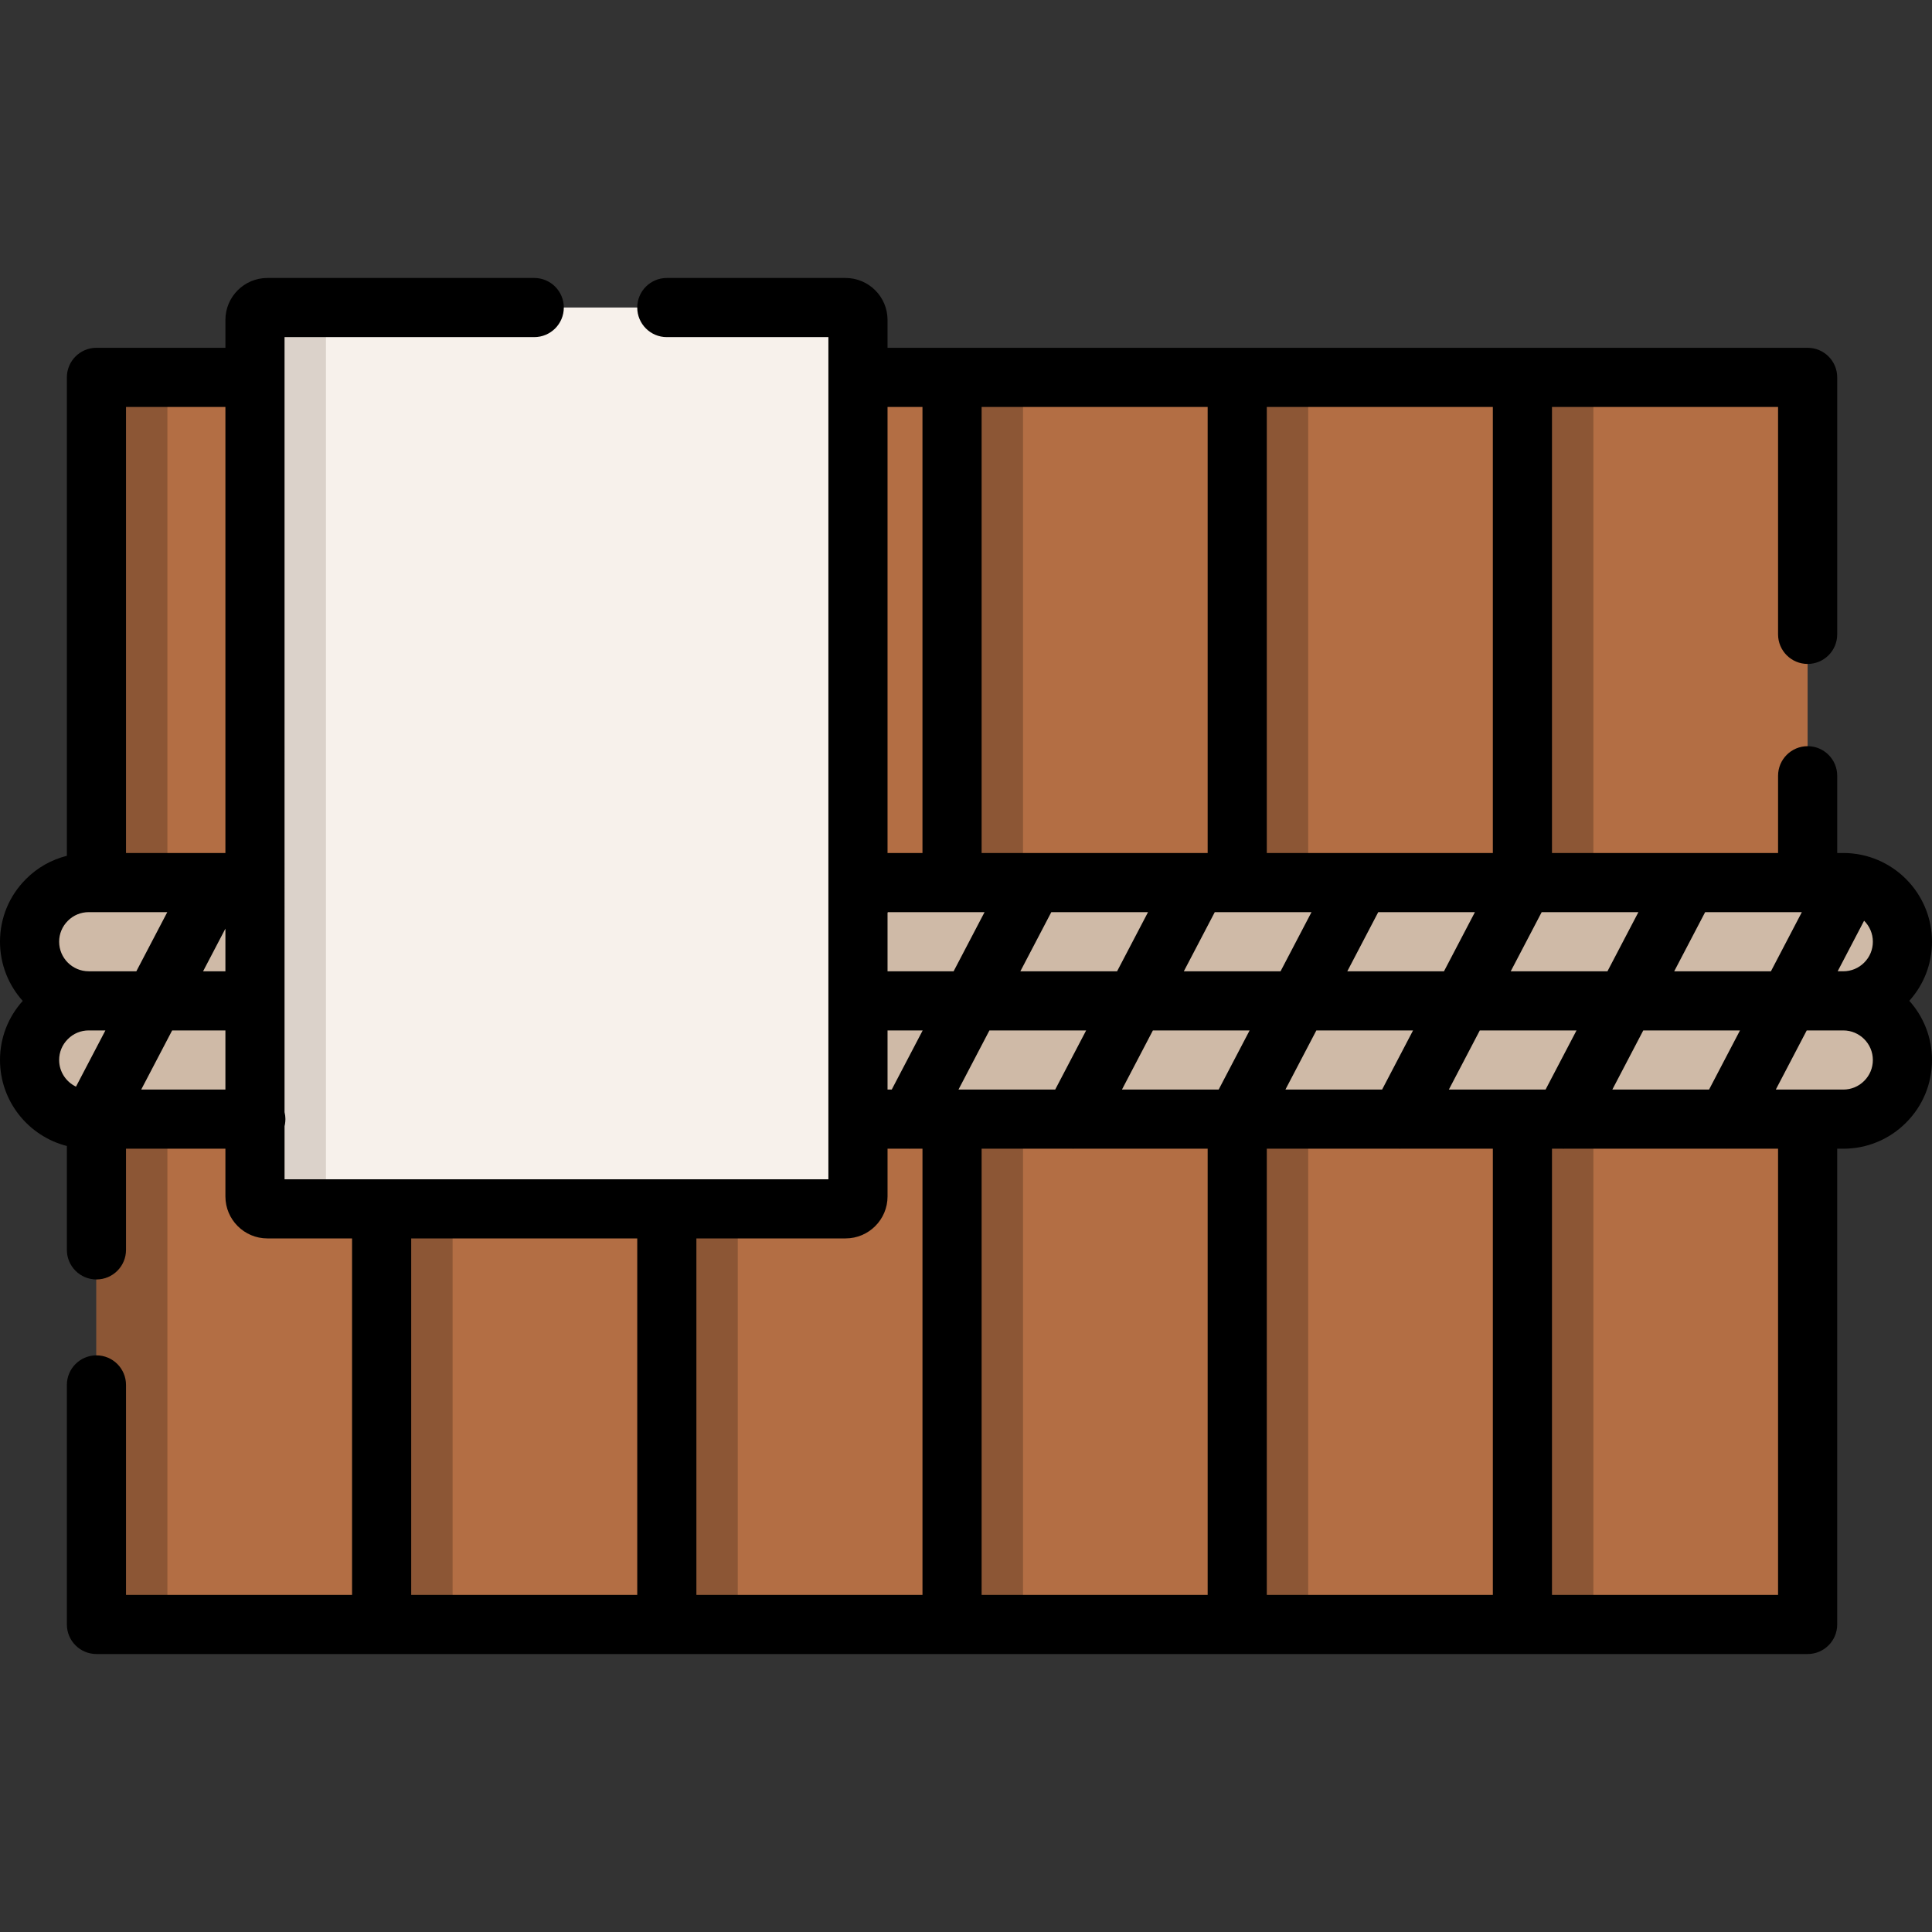
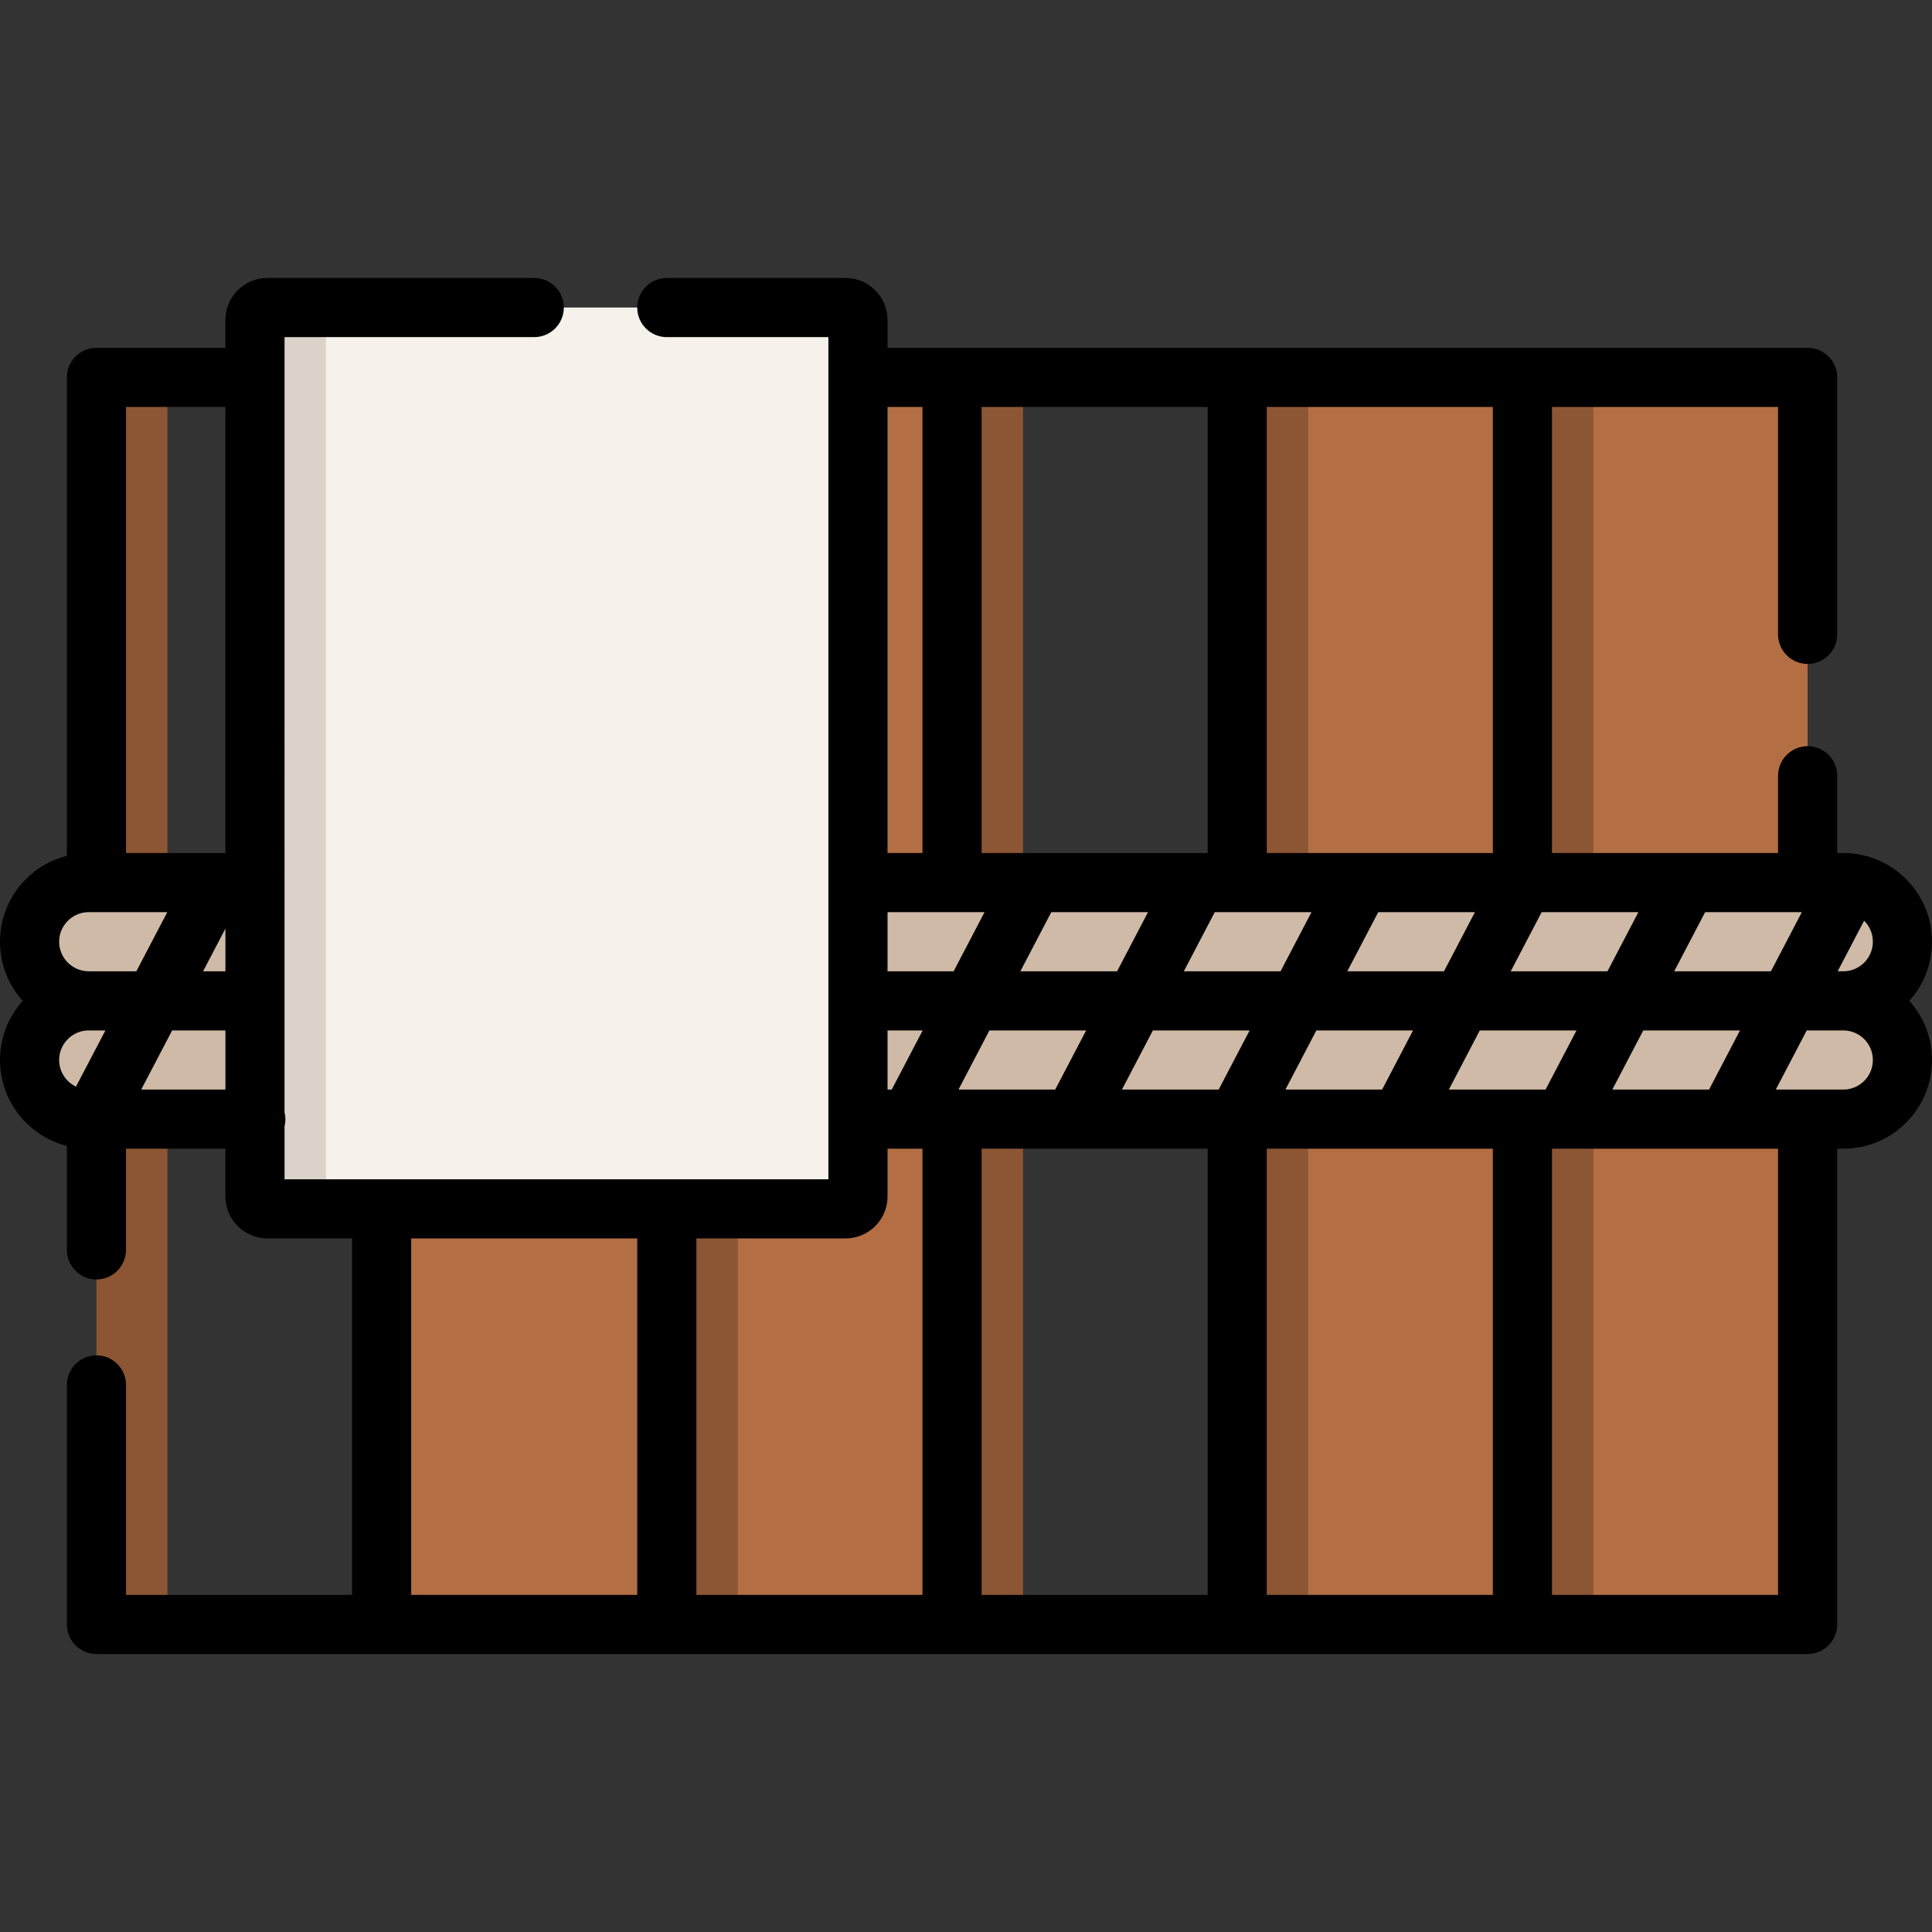
<svg xmlns="http://www.w3.org/2000/svg" version="1.1" id="Layer_1" viewBox="0 0 512 512" xml:space="preserve">
  <rect x="0" y="0" width="512" height="512" fill="#333333" stroke="none" />
  <g>
-     <rect x="25.555" y="100.007" style="fill:#B36E44;" width="75.577" height="330.491" />
    <rect x="101.136" y="100.007" style="fill:#B36E44;" width="75.577" height="330.491" />
    <rect x="176.713" y="100.007" style="fill:#B36E44;" width="75.577" height="330.491" />
-     <rect x="252.301" y="100.007" style="fill:#B36E44;" width="75.577" height="330.491" />
    <rect x="327.879" y="100.007" style="fill:#B36E44;" width="75.577" height="330.491" />
    <rect x="403.456" y="100.007" style="fill:#B36E44;" width="75.577" height="330.491" />
  </g>
  <g>
    <rect x="25.557" y="100.007" style="fill:#8C5635;" width="18.808" height="330.491" />
-     <rect x="101.136" y="100.007" style="fill:#8C5635;" width="18.808" height="330.491" />
    <rect x="176.713" y="100.007" style="fill:#8C5635;" width="18.808" height="330.491" />
    <rect x="252.301" y="100.007" style="fill:#8C5635;" width="18.808" height="330.491" />
    <rect x="327.879" y="100.007" style="fill:#8C5635;" width="18.808" height="330.491" />
    <rect x="403.456" y="100.007" style="fill:#8C5635;" width="18.808" height="330.491" />
  </g>
  <g>
-     <path style="fill:#CFBAA7;" d="M488.49,265.241H23.51c-8.656,0-15.673-7.018-15.673-15.673l0,0c0-8.656,7.018-15.673,15.673-15.673   h464.98c8.656,0,15.673,7.018,15.673,15.673l0,0C504.163,258.224,497.146,265.241,488.49,265.241z" />
+     <path style="fill:#CFBAA7;" d="M488.49,265.241H23.51c-8.656,0-15.673-7.018-15.673-15.673c0-8.656,7.018-15.673,15.673-15.673   h464.98c8.656,0,15.673,7.018,15.673,15.673l0,0C504.163,258.224,497.146,265.241,488.49,265.241z" />
    <path style="fill:#CFBAA7;" d="M488.49,296.588H23.51c-8.656,0-15.673-7.018-15.673-15.673l0,0c0-8.656,7.018-15.673,15.673-15.673   h464.98c8.656,0,15.673,7.018,15.673,15.673l0,0C504.163,289.57,497.146,296.588,488.49,296.588z" />
  </g>
  <path style="fill:#F7F1EB;" d="M227.37,84.783v232.291c0,1.818-1.463,3.281-3.281,3.281H70.855c-1.808,0-3.281-1.463-3.281-3.281  V84.783c0-1.808,1.473-3.281,3.281-3.281h153.234C225.907,81.502,227.37,82.975,227.37,84.783z" />
  <path style="fill:#DBD2CA;" d="M86.382,81.502v238.853H70.855c-1.808,0-3.281-1.463-3.281-3.281V84.783  c0-1.808,1.473-3.281,3.281-3.281H86.382z" />
  <path d="M488.49,226.053h-1.609v-20.47c0-4.328-3.508-7.837-7.837-7.837s-7.837,3.509-7.837,7.837v20.47h-59.914V107.844h59.914  v60.27c0,4.328,3.508,7.837,7.837,7.837s7.837-3.509,7.837-7.837v-68.106c0-4.328-3.508-7.837-7.837-7.837h-75.588h-75.577h-75.577  h-17.094v-7.387c0-6.13-4.986-11.118-11.118-11.118h-47.376c-4.329,0-7.837,3.509-7.837,7.837s3.508,7.837,7.837,7.837h42.82  v150.727c0,0.01,0,0.022,0,0.032v72.421H75.41v-14.08c0.001-0.004,0.002-0.009,0.003-0.014c0.033-0.139,0.066-0.277,0.091-0.419  c0.02-0.11,0.036-0.22,0.05-0.331c0.02-0.143,0.04-0.286,0.051-0.433c0.009-0.112,0.013-0.223,0.017-0.334  c0.004-0.109,0.017-0.215,0.017-0.325c0-0.042-0.005-0.082-0.006-0.123c-0.001-0.093-0.009-0.186-0.015-0.279  c-0.008-0.171-0.018-0.344-0.038-0.512c-0.005-0.045-0.015-0.09-0.021-0.136c-0.037-0.273-0.087-0.54-0.152-0.804V89.339h66.173  c4.329,0,7.837-3.509,7.837-7.837s-3.508-7.837-7.837-7.837H70.855c-6.13,0-11.118,4.987-11.118,11.118v7.387H25.558  c-4.329,0-7.837,3.509-7.837,7.837v126.789c-4.065,1.026-7.795,3.105-10.818,6.139C2.452,237.369,0,243.275,0,249.563  c0,6.025,2.28,11.525,6.02,15.69C2.143,269.564,0,275.064,0,280.91c0,10.966,7.548,20.201,17.721,22.787v27.535  c0,4.328,3.508,7.837,7.837,7.837s7.837-3.509,7.837-7.837v-26.812h26.342v12.654c0,6.13,4.986,11.118,11.118,11.118h22.444v94.469  H33.395V367.02c0-4.328-3.508-7.837-7.837-7.837s-7.837,3.509-7.837,7.837v63.478c0,4.328,3.508,7.837,7.837,7.837h75.577h75.577  h75.588h75.577h75.577h75.588c4.329,0,7.837-3.509,7.837-7.837V304.421h1.609c6.278,0,12.178-2.444,16.607-6.871  c4.452-4.435,6.904-10.343,6.904-16.639c0-6.022-2.278-11.52-6.015-15.684c3.873-4.31,6.015-9.812,6.015-15.663  C512,236.599,501.453,226.053,488.49,226.053z M59.737,257.4h-5.915l5.915-11.308V257.4z M59.737,107.844v118.209H33.395V107.844  H59.737z M17.987,244.019c1.472-1.479,3.434-2.292,5.523-2.292h20.822l-8.2,15.673H23.51c-4.322,0-7.837-3.515-7.837-7.837  C15.673,247.474,16.487,245.512,17.987,244.019z M17.987,275.366c1.472-1.479,3.434-2.293,5.523-2.293h4.422l-7.795,14.9  c-2.635-1.264-4.464-3.951-4.464-7.064C15.673,278.821,16.487,276.859,17.987,275.366z M37.422,288.747l8.199-15.673h14.116v15.673  H37.422z M427.284,288.747l8.199-15.673h25.63l-8.195,15.673H427.284z M383.962,288.747l8.199-15.673h25.632l-8.2,15.673H383.962z   M340.65,288.747l8.199-15.673h25.622l-8.199,15.673H340.65z M254.008,288.747l8.199-15.673h25.632l-8.2,15.673H254.008z   M260.919,241.727l-8.2,15.673h-17.512v-15.502l0.09-0.171H260.919z M408.561,241.727h25.633l-8.2,15.673h-25.632L408.561,241.727z   M382.672,257.4H357.05l8.199-15.673h25.622L382.672,257.4z M339.362,257.4H313.73l8.199-15.673h25.632L339.362,257.4z   M296.04,257.4h-25.632l8.199-15.673h25.632L296.04,257.4z M235.207,288.747v-15.673h9.312l-8.2,15.673H235.207z M305.529,273.074  h25.632l-8.2,15.673h-25.632L305.529,273.074z M443.684,257.4l8.199-15.673h25.624l-8.193,15.673H443.684z M494.004,244.001  c1.434,1.421,2.323,3.389,2.323,5.562c0,2.097-0.814,4.063-2.303,5.545c-1.477,1.477-3.443,2.291-5.534,2.291H487L494.004,244.001z   M395.619,226.053h-59.904V107.844h59.904V226.053z M320.042,226.053h-59.904V107.844h59.904V226.053z M244.464,107.844v118.209  h-9.258V107.844H244.464z M108.972,328.192h59.904v94.469h-59.904C108.972,422.661,108.972,328.192,108.972,328.192z   M184.55,328.192h39.539c6.13,0,11.118-4.987,11.118-11.118v-12.654h5.692c0.051,0.001,0.103,0.009,0.155,0.009  c0.046,0,0.09-0.008,0.136-0.009h3.276v118.241H184.55V328.192z M260.138,304.421h24.082c0.051,0.001,0.103,0.009,0.155,0.009  c0.046,0,0.09-0.008,0.136-0.009h35.532v118.241h-59.904L260.138,304.421L260.138,304.421z M335.715,304.421h35.137  c0.051,0.001,0.103,0.009,0.155,0.009c0.046,0,0.09-0.008,0.136-0.009h24.477v118.241h-59.904L335.715,304.421L335.715,304.421z   M471.207,422.661h-59.914V304.421h2.881c0.051,0.001,0.103,0.009,0.155,0.009c0.046,0,0.09-0.008,0.136-0.009h43.125  c0.022,0,0.044,0.003,0.066,0.003c0.021,0,0.042-0.003,0.062-0.003h13.489v118.241H471.207z M494.024,286.456  c-1.477,1.477-3.443,2.291-5.534,2.291h-17.883l8.195-15.673h9.688c4.322,0,7.837,3.515,7.837,7.837  C496.327,283.007,495.513,284.973,494.024,286.456z" />
</svg>